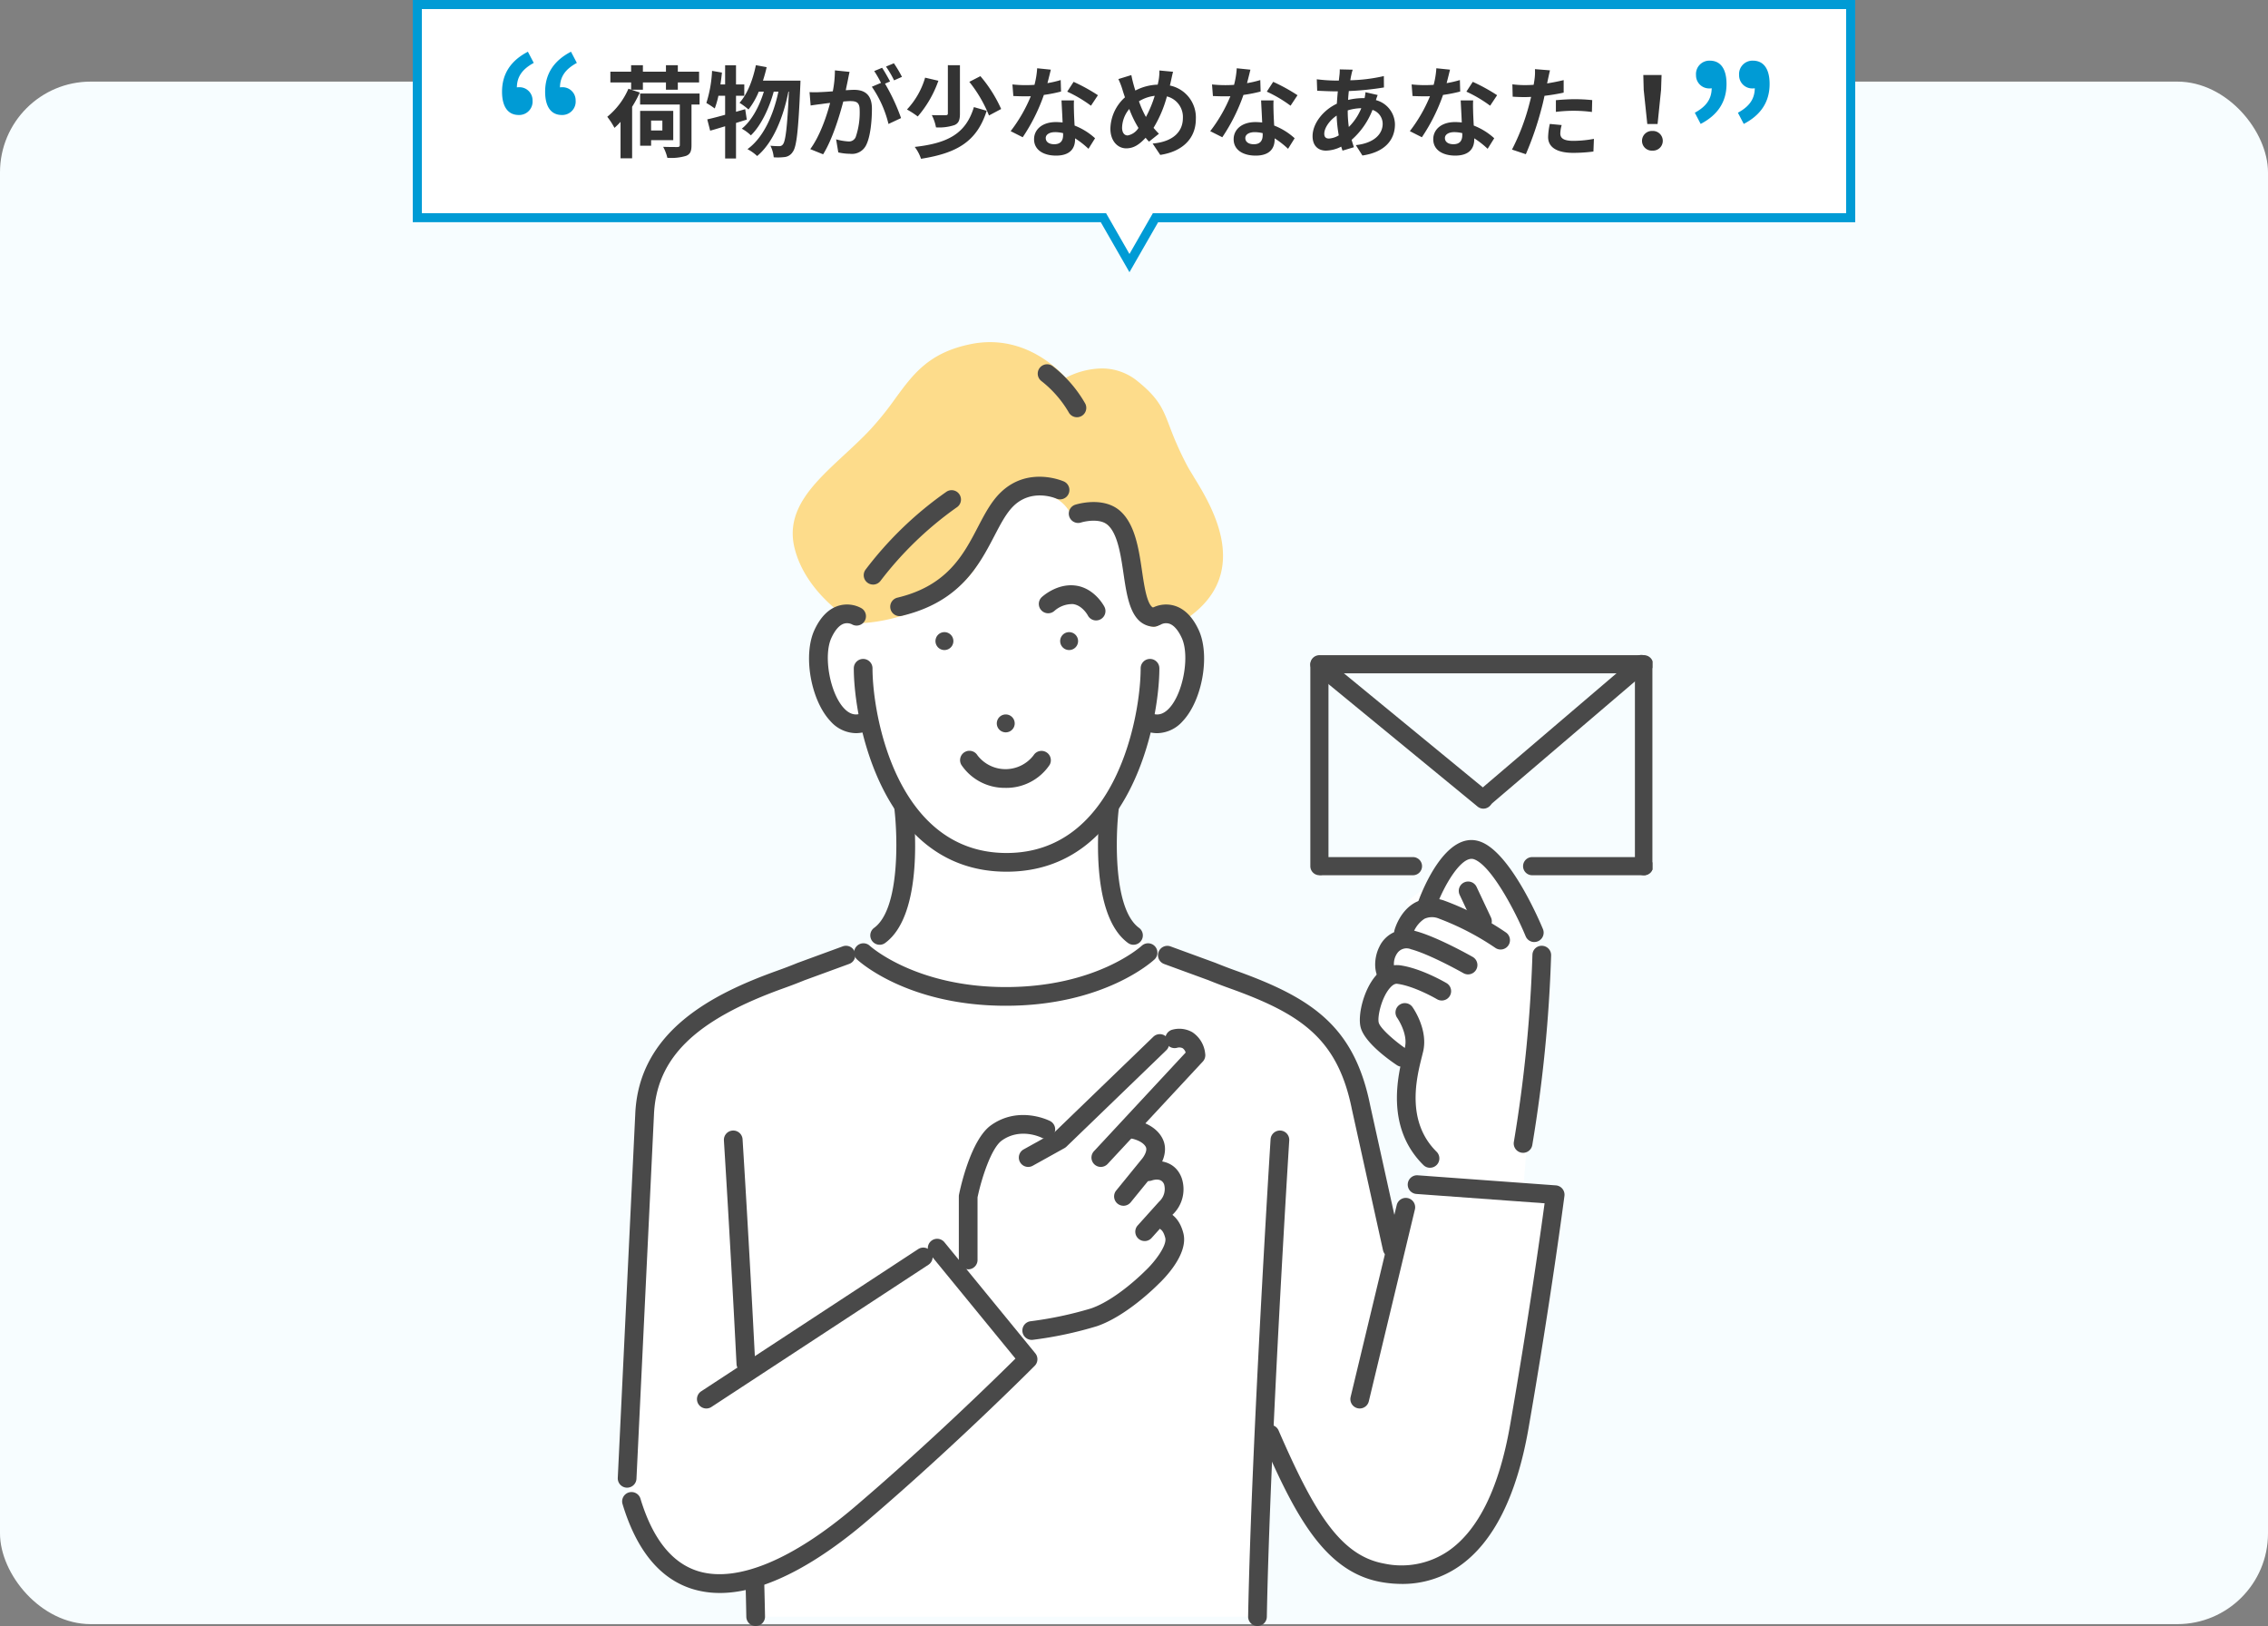
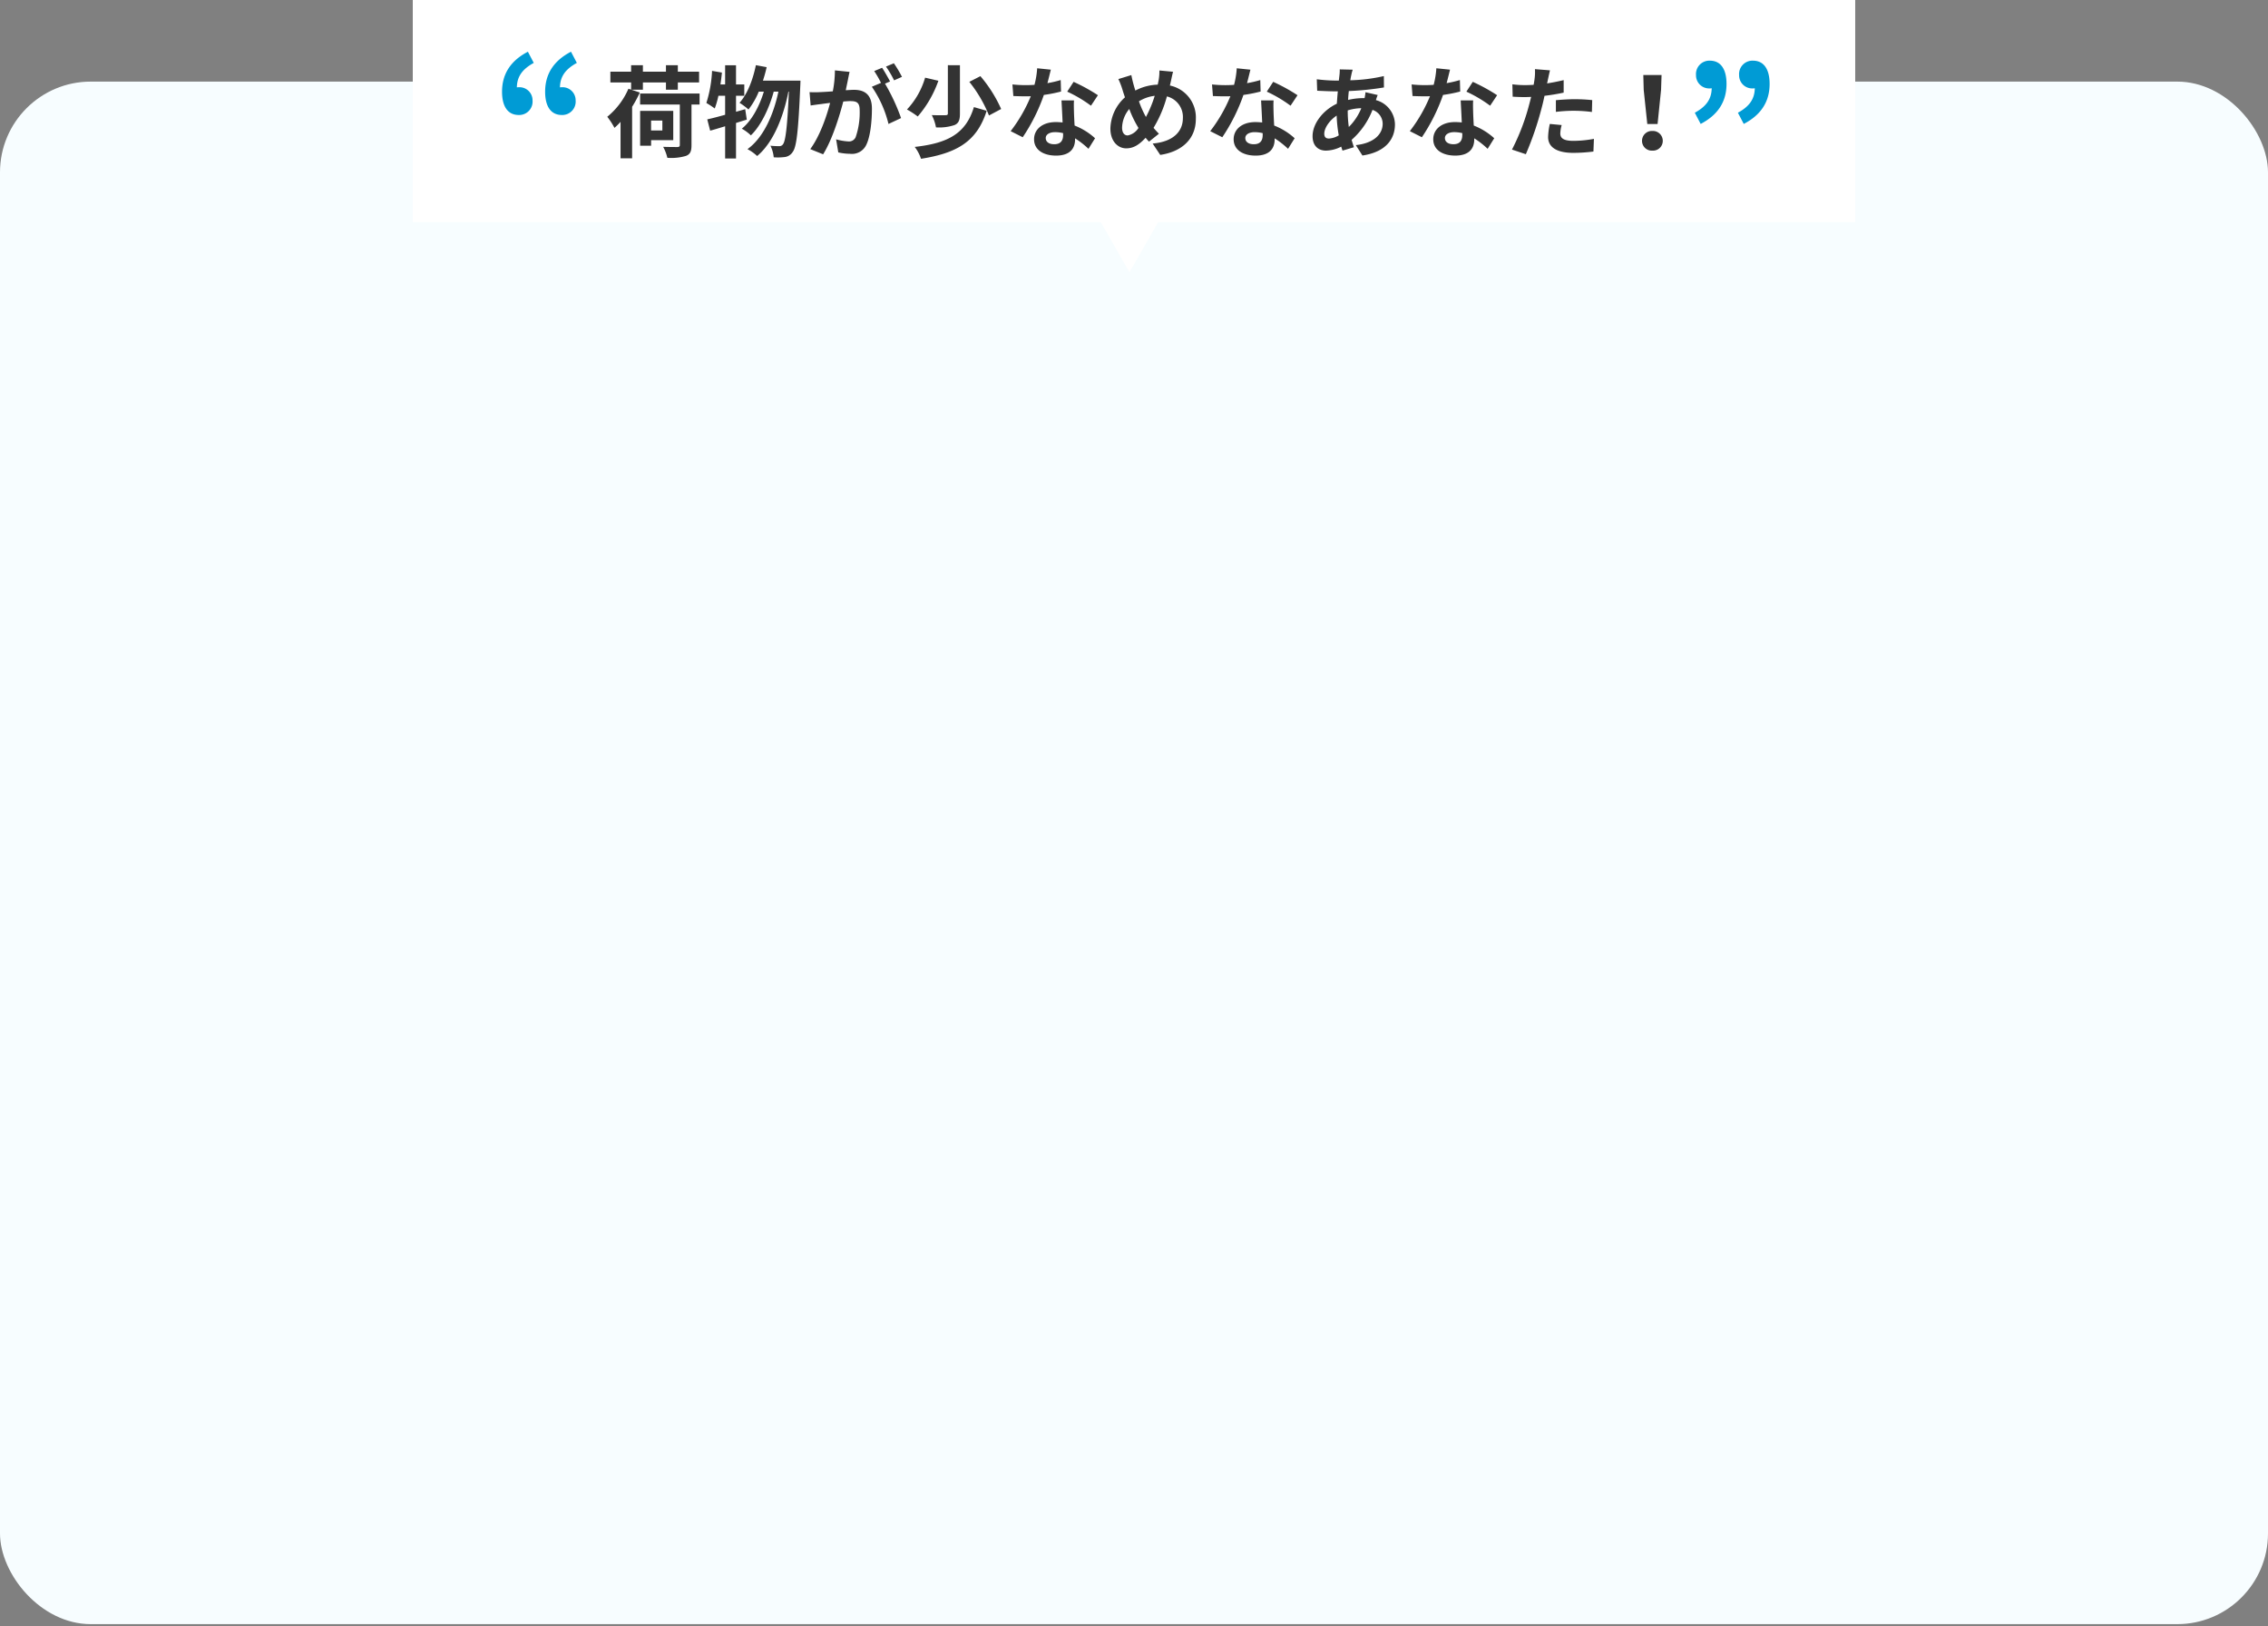
<svg xmlns="http://www.w3.org/2000/svg" width="500" height="358.406" viewBox="0 0 500 358.406">
  <rect x="0" y="0" width="500" height="358.406" fill="#808080" stroke="none" />
  <defs>
    <clipPath id="a">
-       <path fill="none" d="M0 0h228.092v282.997H0z" />
-     </clipPath>
+       </clipPath>
    <style>.d{fill:#fff}.f{fill:#494949}.g{fill:#009bd5}</style>
  </defs>
  <g transform="translate(-210 -1264.012)">
    <rect width="500" height="340" rx="20" transform="translate(210 1282)" fill="#f7fdff" />
    <g transform="translate(346.194 1339.421)" clip-path="url(#a)">
      <path class="d" d="M169.032 140.624c-.857-7.347 3.332-8.8 3.332-8.8l3.928-6.176-2.551-2.215 15.139-11.286 9.949 11.286 4.875 11.69-4.123 52.243 7.076.558c-7.766 70.877-15.945 83.136-34.513 83.718s-29.656-31.939-29.656-31.939l-1.461 41.234H30.401l-.089-8.584c-25.148 8.1-28.251-21.911-28.251-21.911l3.826-79.583c.833-17.324 16.341-24.292 16.341-24.292l26.7-10.939c18.826-3.274 14.1-32.976 14.1-32.976-5.421-8.209-7.645-19.608-7.645-19.608s-10.877 4.9-11.012-11.148c-.122-14.424 8.286-11.473 8.286-11.473 4-8.791 27.545-34.094 41.988-33.269s23.684 12.824 23.485 33.524c0 0 7.989-3.475 9.05 9.025s-7.653 14.944-11.028 14.34a48.7 48.7 0 01-8.184 18.608s-5.311 26.216 14.078 32.47 34.235 12.233 39.8 26.253 9.251 40.273 9.251 40.273l4.118-15.945h3.042l.626-5.96s-7.553-7.028-4.254-20.842c0 0-7.416-3.779-8.862-8.384s3.263-9.89 3.263-9.89" />
      <path d="M126.951 29.635c-.575-.935-1.073-1.742-1.391-2.345a71.419 71.419 0 01-3.89-8.689c-1.476-3.859-2.367-6.188-7.079-9.99a12.378 12.378 0 00-7.957-2.806 17.627 17.627 0 00-7.851 2.05C96.387 5.233 90.535.005 82.056.005a21.115 21.115 0 00-4.119.412c-9.323 1.859-12.773 6.57-16.769 12.028a67.24 67.24 0 01-5.69 7.037c-1.8 1.894-3.731 3.684-5.6 5.415-6.664 6.183-12.96 12.024-10.917 20.442 2.454 10.119 12.558 16.091 12.987 16.339a2.124 2.124 0 001.048.28c7.049-.045 20.063-3.844 25.608-11.854a44.231 44.231 0 003.928-7.428c2.023-4.539 3.484-7.819 8.018-8.846a10.8 10.8 0 012.372-.282 7.55 7.55 0 016.687 3.907 2.074 2.074 0 002.017 1.175c8.406-.625 9.761 6.02 10.634 14.833.842 8.5 4.912 9.218 5.721 9.276.048 0 .1.005.145.005a2.1 2.1 0 001.58-.72 1.652 1.652 0 011.314-.664 2.918 2.918 0 011.185.3 2.008 2.008 0 002.13-.008c16.181-10.02 6.662-25.429 2.611-32.008" fill="#fddc8b" />
      <path class="f" d="M87.507 84.042a1.974 1.974 0 11-1.975-1.975 1.975 1.975 0 011.975 1.975" />
      <path class="f" d="M85.714 116.728c-27.494 0-33.681-33.2-33.681-44.834a2.062 2.062 0 014.124 0c0 10.562 5.43 40.711 29.558 40.711s29.559-30.149 29.559-40.711a2.062 2.062 0 014.124 0c0 11.631-6.188 44.834-33.682 44.834" />
      <path class="f" d="M52.494 86.193a7.66 7.66 0 01-5.615-2.651c-4.328-4.6-6.078-14.537-3.532-20.063 1.33-2.887 3.118-4.694 5.317-5.369a6.525 6.525 0 015.059.547 2.062 2.062 0 01-2.1 3.549 2.422 2.422 0 00-1.792-.14c-1 .329-1.945 1.415-2.739 3.138-1.813 3.937-.327 12.2 2.79 15.512 1.608 1.71 2.989 1.441 3.887 1.092a2.062 2.062 0 011.495 3.843 7.609 7.609 0 01-2.77.542m66.441.004a7.608 7.608 0 01-2.77-.542 2.062 2.062 0 111.495-3.843c.9.349 2.278.616 3.887-1.091 3.117-3.312 4.6-11.577 2.79-15.513-.793-1.724-1.74-2.809-2.739-3.138a2.43 2.43 0 00-1.8.141 2.044 2.044 0 01-2.812-.711 2.079 2.079 0 01.717-2.841 6.534 6.534 0 015.059-.546c2.2.676 3.988 2.482 5.318 5.369 2.546 5.526.795 15.465-3.533 20.063a7.661 7.661 0 01-5.614 2.651M85.476 98.249a11.484 11.484 0 01-9.723-5.056 2.062 2.062 0 013.53-2.132 7.79 7.79 0 0012.387 0 2.062 2.062 0 013.528 2.134 11.483 11.483 0 01-9.722 5.056m-27.742 34.583a2.062 2.062 0 01-1.218-3.727c5.74-4.194 5.17-20.344 4.466-26.212a2.062 2.062 0 114.094-.491c.288 2.4 2.567 23.68-6.128 30.033a2.049 2.049 0 01-1.214.4m55.96-.003a2.05 2.05 0 01-1.215-.4c-8.695-6.353-6.416-27.628-6.128-30.033a2.062 2.062 0 014.094.49c-.7 5.872-1.265 22.027 4.466 26.214a2.062 2.062 0 01-1.218 3.727m-12.24-67.241a1.974 1.974 0 10-1.644 2.258 1.973 1.973 0 001.644-2.258m-31.389 0a1.974 1.974 0 111.644 2.258 1.973 1.973 0 01-1.644-2.258m35.39-4.244a2.062 2.062 0 01-1.836-1.121c0-.01-1.2-2.221-3.253-2.481a5.874 5.874 0 00-4.1 1.495 2.062 2.062 0 01-2.828-3c.134-.126 3.326-3.1 7.447-2.585 4.229.535 6.318 4.521 6.405 4.69a2.062 2.062 0 01-1.833 3M56.28 53.44a2.062 2.062 0 01-1.625-3.328 79.609 79.609 0 0117.832-17.149 2.062 2.062 0 012.226 3.472 77.019 77.019 0 00-16.805 16.208 2.055 2.055 0 01-1.628.8m5.847 6.951a2.062 2.062 0 01-.476-4.068c10.986-2.617 14.57-9.483 17.73-15.542 1.488-2.849 2.893-5.542 4.929-7.551 6.058-5.983 13.736-2.653 14.06-2.508a2.062 2.062 0 01-1.675 3.768c-.25-.107-5.472-2.293-9.489 1.673-1.575 1.556-2.777 3.859-4.169 6.527-3.392 6.5-7.616 14.592-20.431 17.645a2.089 2.089 0 01-.479.056" />
      <path class="f" d="M118.137 62.738a1.862 1.862 0 01-.212-.011c-4.778-.486-5.617-6.174-6.427-11.675-.605-4.106-1.291-8.76-3.449-10.726-1.626-1.481-4.84-.9-5.941-.557a2.062 2.062 0 01-1.262-3.926c.254-.082 6.247-1.965 9.979 1.435 3.246 2.957 4.046 8.385 4.752 13.172.525 3.571 1.181 8.014 2.766 8.175a2.062 2.062 0 01-.207 4.114m-16.909-46.181a2.06 2.06 0 01-1.84-1.13 24.31 24.31 0 00-6.035-6.877 2.062 2.062 0 012.59-3.21 27.873 27.873 0 017.126 8.228 2.063 2.063 0 01-1.84 2.988M19.524 235.046a2.062 2.062 0 01-1.132-3.787l47.832-31.339a2.062 2.062 0 012.26 3.45l-47.833 31.339a2.055 2.055 0 01-1.128.338" />
      <path class="f" d="M22.493 275.709a20.379 20.379 0 01-5.774-.8c-7.275-2.137-12.545-8.456-15.665-18.784a2.062 2.062 0 013.948-1.194c2.692 8.911 7.025 14.3 12.88 16.02 8.479 2.492 20.694-2.569 34.39-14.248 16.232-13.842 31.006-28.3 35.4-32.655l-18.84-23.019a2.062 2.062 0 113.191-2.612l20.024 24.467a2.06 2.06 0 01-.132 2.757c-.173.175-17.532 17.631-36.963 34.2-8.908 7.6-21.2 15.871-32.453 15.871" />
      <path class="f" d="M2.063 252.502h-.1A2.062 2.062 0 010 250.341l3.85-80.083c.713-18.423 17.14-26.639 31.37-31.734 1.495-.536 2.98-1.1 4.412-1.688l9.968-3.652a2.062 2.062 0 011.417 3.873l-9.9 3.622c-1.416.58-2.957 1.169-4.509 1.725-19.584 7.02-28.148 15.399-28.636 28.033l-3.851 80.1a2.061 2.061 0 01-2.058 1.963m168.651-50.717a2.063 2.063 0 01-2.012-1.617l-6.849-31.013c-3.132-15.638-11.212-21.081-27.036-26.75a113.08 113.08 0 01-4.579-1.752l-9.828-3.594a2.062 2.062 0 011.417-3.872l9.9 3.622c1.5.612 2.988 1.18 4.483 1.716 16.946 6.069 26.189 12.343 29.681 29.783l6.841 30.973a2.061 2.061 0 01-2.015 2.506M30.4 282.996a2.062 2.062 0 01-2.061-2.022c-.045-2.421-.1-4.952-.176-7.57a2.062 2.062 0 014.121-.113c.072 2.631.131 5.173.178 7.6a2.062 2.062 0 01-2.023 2.1h-.04" />
      <path class="f" d="M28.237 227.212a2.062 2.062 0 01-2.058-1.958c-1.328-26.283-2.769-49.092-2.783-49.319a2.062 2.062 0 014.115-.261c.014.227 1.457 23.061 2.786 49.373a2.062 2.062 0 01-1.955 2.163h-.1m112.786 55.787h-.039a2.062 2.062 0 01-2.023-2.1c.724-38.177 4.909-104.556 4.952-105.222a2.062 2.062 0 014.115.261c-.042.665-4.222 66.954-4.944 105.039a2.063 2.063 0 01-2.061 2.022M85.532 146.278c-21.625 0-32.336-9.786-32.782-10.2a2.062 2.062 0 012.817-3.012c.093.087 10.075 9.091 29.965 9.091 20.015 0 29.868-9 29.967-9.091a2.061 2.061 0 112.815 3.012c-.445.416-11.156 10.2-32.782 10.2m4.947 35.525a2.062 2.062 0 01-1-3.865l6.766-3.758 21.836-21.079a2.062 2.062 0 012.864 2.967l-22.031 21.266a2.081 2.081 0 01-.43.319l-7 3.89a2.049 2.049 0 01-1 .26" />
      <path class="f" d="M106.488 181.802a2.062 2.062 0 01-1.509-3.466l20.217-21.747a1.837 1.837 0 00-.642-.94 1.7 1.7 0 00-1.176-.128 2.046 2.046 0 01-2.572-1.345 2.078 2.078 0 011.357-2.595 5.8 5.8 0 014.525.539 6.4 6.4 0 012.811 4.717 2.062 2.062 0 01-.524 1.742l-20.977 22.563a2.059 2.059 0 01-1.511.658" />
-       <path class="f" d="M111.483 190.361a2.062 2.062 0 01-1.6-3.363l5.493-6.744c.027-.034.057-.066.086-.1.313-.347 1.417-1.862.94-2.764-.649-1.231-2.649-1.762-3.149-1.836a2.062 2.062 0 01.608-4.078c.453.068 4.48.754 6.188 3.99 1.52 2.882-.213 6-1.513 7.438l-5.456 6.7a2.056 2.056 0 01-1.6.76" />
-       <path class="f" d="M116.152 198.14a2.062 2.062 0 01-1.532-3.441l4.668-5.187a1.839 1.839 0 01.135-.136 3.746 3.746 0 001.023-3.715c-.54-1.445-2.126-1.079-2.783-.854a2.062 2.062 0 01-1.387-3.883c2.41-.873 6.538-.714 8.033 3.3a7.718 7.718 0 01-2.013 8.114l-4.611 5.123a2.054 2.054 0 01-1.533.683" />
      <path class="f" d="M91.253 219.926a2.062 2.062 0 01-.25-4.108 81.987 81.987 0 0013.321-2.822c5.7-1.958 11.852-8.184 11.914-8.247l.067-.065c2.107-1.967 4.806-5.575 4.394-7.225-.387-1.547-1.007-1.974-1.28-1.984a.344.344 0 00.135-.012l-.577-4.083c1.487-.206 4.6.581 5.723 5.078 1.156 4.625-4.344 10.083-5.553 11.214-.584.59-7.043 7.011-13.483 9.224a84.56 84.56 0 01-14.155 3.014 2 2 0 01-.255.016m-14.003-15.561a2.062 2.062 0 01-2.062-2.062v-14a2.028 2.028 0 01.041-.407c.247-1.227 2.548-12.069 7.048-15.276 6.137-4.372 12.749-1.077 13.028-.935a2.062 2.062 0 01-1.878 3.672c-.181-.09-4.691-2.276-8.757.622-2.362 1.682-4.515 8.492-5.359 12.535v13.8a2.062 2.062 0 01-2.062 2.062m86.32 30.67a2.029 2.029 0 01-.483-.058 2.061 2.061 0 01-1.524-2.485l10.172-42.335a2.062 2.062 0 014.009.963l-10.172 42.335a2.063 2.063 0 01-2 1.58" />
      <path class="f" d="M172.847 273.715a25.953 25.953 0 01-4.647-.429c-12.57-2.285-19.093-15.173-26.315-31.783a2.062 2.062 0 013.781-1.645c7.872 18.1 13.632 27.618 23.271 29.37a18.309 18.309 0 0014.252-2.832c6.582-4.594 11.135-13.919 13.535-27.719 4.065-23.373 6.75-42.592 7.6-48.86l-28.26-2.056a2.061 2.061 0 11.3-4.112l30.442 2.22a2.063 2.063 0 011.894 2.322c-.029.222-2.943 22.621-7.914 51.2-2.595 14.922-7.722 25.148-15.237 30.393a21.89 21.89 0 01-12.7 3.936m26.734-95.029a2.108 2.108 0 01-.366-.032 2.063 2.063 0 01-1.666-2.394 307.836 307.836 0 004.091-41.192 2.038 2.038 0 012.108-2.014 2.062 2.062 0 012.015 2.108 312.563 312.563 0 01-4.156 41.827 2.063 2.063 0 01-2.027 1.7m2.474-46.458a2.064 2.064 0 01-1.905-1.272c-2.441-5.887-7.7-15.7-11.412-16.984-2.638-.909-6.563 5.631-8.383 10.7a2.062 2.062 0 01-3.883-1.389c.583-1.631 5.925-15.861 13.609-13.214 6.668 2.3 13.16 17.57 13.878 19.3a2.063 2.063 0 01-1.9 2.852" />
      <path class="f" d="M194.631 133.882a2.056 2.056 0 01-1.179-.371 58.926 58.926 0 00-12.407-6.44 3.947 3.947 0 00-3.23.051 6.44 6.44 0 00-2.609 3.595 2.062 2.062 0 01-3.979-1.082c.118-.44 1.253-4.346 4.634-6.145a8.046 8.046 0 016.517-.322 62.161 62.161 0 0113.434 6.962 2.062 2.062 0 01-1.183 3.751" />
      <path class="f" d="M169.89 141.717a2.054 2.054 0 01-1.282-.448c-2.091-1.663-2-5.44-.715-7.985a6.557 6.557 0 018.032-3.454c4.8 1.293 12.263 5.518 12.578 5.7a2.062 2.062 0 01-2.037 3.585c-.073-.042-7.322-4.144-11.613-5.3a2.49 2.49 0 00-2.989.849 4.1 4.1 0 00-.622 3.437 2.062 2.062 0 01-1.353 3.619" />
      <path class="f" d="M172.914 159.723a2.047 2.047 0 01-1.141-.346c-1.654-1.1-7.117-4.96-8-8.342-.692-2.653.661-8.341 3.378-11.425a5.777 5.777 0 015.2-2.261c4.7.61 10.178 3.833 10.409 3.97a2.062 2.062 0 01-2.1 3.547c-.049-.029-4.986-2.928-8.836-3.427-.47-.059-1 .24-1.582.9-1.891 2.147-2.811 6.4-2.481 7.659s3.523 4.1 6.3 5.952a2.062 2.062 0 01-1.147 3.777" />
      <path class="f" d="M179.064 181.99a2.056 2.056 0 01-1.449-.594c-8.5-8.4-5.588-19.954-4.344-24.889.1-.412.2-.779.269-1.1.691-2.992-1.675-6.413-1.7-6.447a2.062 2.062 0 013.354-2.4c.143.2 3.481 4.94 2.365 9.773-.079.338-.178.733-.29 1.175-1.161 4.612-3.58 14.207 3.244 20.947a2.062 2.062 0 01-1.448 3.529m11.563-52.252a2.061 2.061 0 01-1.866-1.184l-3.142-6.673a2.062 2.062 0 113.73-1.757l3.142 6.673a2.063 2.063 0 01-1.865 2.941M154.68 117.51a2 2 0 01-2-2V71.163a2 2 0 012-2 2 2 0 012 2v44.347a2 2 0 01-2 2zm71.558 0a2 2 0 01-2-2V71.163a2 2 0 012-2 2 2 0 012 2v44.347a2 2 0 01-2 2z" />
      <path class="f" d="M226.238 73.007H154.68a2 2 0 01-2-2 2 2 0 012-2h71.558a2 2 0 012 2 2 2 0 01-2 2zm-50.932 44.503h-20.07a2 2 0 01-2-2 2 2 0 012-2h20.07a2 2 0 012 2 2 2 0 01-2 2zm50.932 0h-24.656a2 2 0 01-2-2 2 2 0 012-2h24.656a2 2 0 012 2 2 2 0 01-2 2z" />
      <path class="f" d="M190.829 102.832a1.992 1.992 0 01-1.268-.454l-35.577-29.211a2 2 0 01-.277-2.815 2 2 0 012.815-.277l35.577 29.211a2 2 0 01-1.27 3.546z" />
      <path class="f" d="M190.829 102.675a2 2 0 01-1.522-.7 2 2 0 01.222-2.825l34.833-29.721a2 2 0 012.82.223 2 2 0 01-.223 2.82l-34.83 29.725a1.992 1.992 0 01-1.3.478z" />
    </g>
    <path class="d" d="M452.677 1312.992H300.999v-48.979h318v48.98H465.323l-6.324 11.02z" />
-     <path class="g" d="M458.999 1319.994l5.165-9h152.835v-44.981h-314v44.98h150.836l5.165 9m-.001 4.02l-6.323-11.021H300.999v-48.979h318v48.98H465.323z" />
    <path d="M349.203 1283.79h2.53v-1.606h5.082v1.606h2.618v-1.606h4.686v-2.372h-4.686v-1.43h-2.618v1.43h-5.082v-1.43h-2.6v1.43h-4.572v2.376h4.576v1.584l-.594-.2a16.328 16.328 0 01-4.664 6.18 16.374 16.374 0 011.584 2.442 15.062 15.062 0 001.342-1.32v8.03h2.552v-11.352a25.757 25.757 0 001.694-3.146zm6.82 6.8v2.178h-2.486v-2.18zm2.4 4.312v-6.448h-7.3v7.678h2.42v-1.232zm5.808-10.274h-13.114v2.42h8.756v8.91c0 .352-.132.44-.55.462-.374 0-1.848 0-3.124-.044a9.6 9.6 0 01.924 2.42 11.36 11.36 0 004.092-.418c.946-.352 1.232-1.012 1.232-2.354v-8.978h1.782zm10.054 3.452l-2.024.572v-3.54h1.824v-2.486h-1.826v-4.224h-2.4v4.224h-1.032c.132-.88.242-1.738.33-2.618l-2.178-.374a27.5 27.5 0 01-1.254 7.078 19.141 19.141 0 011.848 1.21 19.994 19.994 0 00.812-2.81h1.474v4.2c-1.5.418-2.838.77-3.938 1.012l.64 2.488c1.012-.264 2.112-.616 3.3-.968v7.104h2.4v-7.836c.814-.242 1.584-.506 2.376-.726zm3.916-6.292c.308-.968.594-1.958.814-2.97l-2.376-.44c-.66 3.234-1.87 6.38-3.608 8.294a14.928 14.928 0 011.98 1.474 16.382 16.382 0 002.264-3.934h1.122c-.968 3.19-2.684 6.446-4.862 8.162a9.247 9.247 0 012 1.474c2.222-2.112 4.07-6.05 5.038-9.636h1.034c-1.1 5.148-3.3 10.142-6.82 12.672a9.76 9.76 0 012.134 1.518c3.544-2.93 5.81-8.65 6.888-14.19h.11c-.352 7.9-.748 10.89-1.3 11.594a.919.919 0 01-.814.418 17.846 17.846 0 01-1.956-.092 7.313 7.313 0 01.726 2.552 12.579 12.579 0 002.486-.066 2.41 2.41 0 001.716-1.144c.836-1.1 1.232-4.686 1.65-14.5.022-.308.044-1.188.044-1.188zm30.644-.836a26.033 26.033 0 00-1.782-2.992l-1.738.726a21.951 21.951 0 011.782 3.036zm-14.784-1.43a24.121 24.121 0 01-.462 4.62 65.85 65.85 0 01-2.816.176 20.229 20.229 0 01-2.31 0l.242 2.948c.682-.11 1.8-.264 2.42-.33.418-.066 1.1-.154 1.87-.242-.77 2.97-2.266 7.326-4.378 10.186l2.838 1.144c2-3.212 3.586-8.338 4.444-11.638.616-.044 1.144-.088 1.5-.088 1.364 0 2.112.242 2.112 1.98a16.634 16.634 0 01-.88 5.962 1.6 1.6 0 01-1.628.946 12.713 12.713 0 01-2.684-.462l.48 2.882a12.334 12.334 0 002.596.306 3.481 3.481 0 003.586-2c.924-1.892 1.232-5.368 1.232-7.942 0-3.124-1.628-4.158-3.938-4.158-.44 0-1.1.044-1.826.088.154-.792.33-1.584.462-2.244.11-.55.242-1.232.374-1.8zm12.166 2.442c-.44-.814-1.21-2.2-1.76-3.014l-1.738.726a24.323 24.323 0 011.5 2.6l-2.024.858a24.672 24.672 0 013.67 8.202l2.772-1.3a43.29 43.29 0 00-3.542-7.59zm12.738-3.586v10.626c0 .308-.132.4-.528.4-.4.022-1.76.022-3.014-.022a9.86 9.86 0 01.924 2.706 10.707 10.707 0 004.07-.506c.946-.4 1.21-1.144 1.21-2.53v-10.67zm4.73 3.674a29.161 29.161 0 014.334 7.414l2.684-1.43a29.877 29.877 0 00-4.576-7.238zm1.012 5.566c-1.782 5.874-5.764 7.964-13.046 8.778a9.066 9.066 0 011.386 2.616c7.938-1.252 12.32-3.8 14.476-10.58zm-10.758-6.49a17.278 17.278 0 01-4 7.018 19.863 19.863 0 012.376 1.54 24.354 24.354 0 004.55-7.874zm38.1 3.872a39.2 39.2 0 00-5.364-2.948l-1.408 2.16a29.048 29.048 0 015.236 3.1zm-8.206-3.344a23.012 23.012 0 01-2.926.682c.308-1.166.572-2.266.748-2.97l-3.014-.308a18.55 18.55 0 01-.594 3.652c-.66.044-1.32.066-1.958.066a27.693 27.693 0 01-2.9-.154l.2 2.552c.946.044 1.826.066 2.728.066.374 0 .748 0 1.122-.022a33.241 33.241 0 01-4.444 7.7l2.66 1.342a40.216 40.216 0 004.664-9.328 31.927 31.927 0 003.784-.748zm.528 12.122c0 1.166-.484 2.024-1.958 2.024-1.188 0-1.87-.55-1.87-1.364 0-.77.814-1.3 2.068-1.3a7.711 7.711 0 011.76.22zm-.352-7.634c.066 1.32.176 3.234.242 4.862a15.617 15.617 0 00-1.474-.088c-3.036 0-4.818 1.65-4.818 3.784 0 2.4 2.134 3.608 4.84 3.608 3.1 0 4.2-1.584 4.2-3.608v-.2a19.4 19.4 0 012.954 2.31l1.452-2.33a14.514 14.514 0 00-4.51-2.794c-.066-1.078-.11-2.134-.132-2.75-.022-.968-.066-1.87 0-2.794zm14.586 7.722c-.792 0-1.232-.682-1.232-1.738a6.649 6.649 0 011.584-4.092 23.978 23.978 0 002.028 4.176 3.561 3.561 0 01-2.376 1.654zm5.962-8.734a25.958 25.958 0 01-1.936 4.664 21.83 21.83 0 01-1.54-3.454 8.494 8.494 0 013.48-1.21zm3.542-3.1c.132-.55.33-1.606.506-2.2l-3.014-.286a11.757 11.757 0 01-.154 2.068c-.066.33-.132.682-.22 1.056a11.358 11.358 0 00-4.928 1.3 25.354 25.354 0 01-.4-1.342 25.978 25.978 0 01-.484-2.068l-2.86.88a16.027 16.027 0 01.88 2.266c.176.594.374 1.188.572 1.76a9.557 9.557 0 00-3.212 6.886c0 2.816 1.672 4.356 3.476 4.356 1.606 0 2.816-.748 4.29-2.332.22.286.484.572.748.858l2.186-1.742c-.4-.4-.792-.836-1.188-1.3a26.522 26.522 0 002.948-6.93 4.667 4.667 0 013.52 4.8c0 2.728-1.87 5.17-6.666 5.588l1.676 2.506c4.55-.682 7.85-3.322 7.85-7.944a7.179 7.179 0 00-5.72-7.348zm27.94 2.97a39.2 39.2 0 00-5.364-2.95l-1.408 2.16a29.048 29.048 0 015.236 3.1zm-8.206-3.344a23.012 23.012 0 01-2.926.682c.308-1.166.572-2.266.748-2.97l-3.014-.308a18.549 18.549 0 01-.594 3.652c-.66.044-1.32.066-1.958.066a27.693 27.693 0 01-2.9-.154l.2 2.552c.946.044 1.826.066 2.728.066.374 0 .748 0 1.122-.022a33.241 33.241 0 01-4.444 7.7l2.66 1.34a40.215 40.215 0 004.664-9.328 31.927 31.927 0 003.784-.748zm.528 12.122c0 1.166-.484 2.024-1.958 2.024-1.188 0-1.87-.55-1.87-1.364 0-.77.814-1.3 2.068-1.3a7.71 7.71 0 011.76.22zm-.352-7.634c.066 1.32.176 3.234.242 4.862a15.617 15.617 0 00-1.474-.088c-3.036 0-4.818 1.65-4.818 3.784 0 2.4 2.134 3.608 4.84 3.608 3.1 0 4.2-1.584 4.2-3.608v-.2a19.4 19.4 0 012.954 2.308l1.452-2.33a14.514 14.514 0 00-4.51-2.794c-.066-1.078-.11-2.134-.132-2.75-.022-.968-.066-1.87 0-2.794zm19.1 2.2a10.638 10.638 0 012.992-.484 12.453 12.453 0 01-2.75 4.136 25.4 25.4 0 01-.242-3.608zm-4.158 6.2c-.7 0-1.012-.374-1.012-1.056 0-1.232 1.1-2.9 2.728-4a30.368 30.368 0 00.462 4.356 4.63 4.63 0 01-2.178.702zm8.074-10.208a12.6 12.6 0 01-.2 1.3h-.374a14.651 14.651 0 00-3.256.4c.022-.66.088-1.32.154-1.958a63.3 63.3 0 007.744-.792l-.022-2.508a36.336 36.336 0 01-7.392.924c.066-.418.132-.814.22-1.166a8.461 8.461 0 01.308-1.166l-2.86-.066a8.7 8.7 0 01-.066 1.3l-.132 1.166h-.836a35.773 35.773 0 01-4.026-.286l.088 2.526c1.012.044 2.706.132 3.85.132h.7c-.088.88-.154 1.8-.22 2.728-3.036 1.43-5.346 4.378-5.346 7.15 0 2.222 1.342 3.19 2.948 3.19a7.668 7.668 0 003.366-.88c.088.308.2.616.286.88l2.516-.75c-.176-.528-.352-1.056-.506-1.628a16.94 16.94 0 004.6-6.6 3.24 3.24 0 012.244 3.058c0 2.134-1.716 4.246-5.918 4.708l1.452 2.288c5.346-.792 7.172-3.806 7.172-6.864a5.624 5.624 0 00-4.2-5.346c.132-.418.286-.88.4-1.122zm29.018.66a39.2 39.2 0 00-5.368-2.946l-1.408 2.16a29.048 29.048 0 015.236 3.1zm-8.206-3.344a23.012 23.012 0 01-2.926.682c.308-1.166.572-2.266.748-2.97l-3.014-.308a18.549 18.549 0 01-.594 3.652c-.66.044-1.32.066-1.958.066a27.693 27.693 0 01-2.9-.154l.2 2.552c.946.044 1.826.066 2.728.066.374 0 .748 0 1.122-.022a33.241 33.241 0 01-4.444 7.7l2.656 1.344a40.215 40.215 0 004.664-9.328 31.927 31.927 0 003.784-.748zm.528 12.122c0 1.166-.484 2.024-1.958 2.024-1.188 0-1.87-.55-1.87-1.364 0-.77.814-1.3 2.068-1.3a7.71 7.71 0 011.76.22zm-.352-7.634c.066 1.32.176 3.234.242 4.862a15.617 15.617 0 00-1.474-.088c-3.036 0-4.818 1.65-4.818 3.784 0 2.4 2.134 3.608 4.84 3.608 3.1 0 4.2-1.584 4.2-3.608v-.2a19.4 19.4 0 012.95 2.312l1.452-2.33a14.514 14.514 0 00-4.51-2.794c-.066-1.078-.11-2.134-.132-2.75-.022-.968-.066-1.87 0-2.794zm20.988 2.53a32.009 32.009 0 014.2-.242 31.469 31.469 0 013.74.264l.066-2.618a37.825 37.825 0 00-3.828-.2c-1.408 0-2.97.11-4.18.22zm1.716-7c-1.188.286-2.42.528-3.652.726l.176-.836c.11-.484.308-1.452.462-2.046l-3.322-.264a11.312 11.312 0 01-.088 2.2q-.066.528-.2 1.254c-.66.044-1.3.066-1.936.066a21.448 21.448 0 01-2.75-.176l.066 2.728c.77.044 1.584.088 2.64.088.44 0 .924-.022 1.43-.044a96.434 96.434 0 01-.462 1.8 48.036 48.036 0 01-3.762 9.812l3.056 1.022a70.263 70.263 0 003.454-10.076c.242-.88.462-1.848.66-2.794a47.094 47.094 0 004.224-.7zm-3.058 9.658a14.954 14.954 0 00-.374 2.9c0 2.2 1.87 3.476 5.544 3.476a34.863 34.863 0 004.446-.294l.11-2.794a25.258 25.258 0 01-4.532.44c-2.332 0-2.882-.7-2.882-1.65a7.538 7.538 0 01.304-1.83zm21.494.022h2.266l.77-7.524.11-3.278h-4.024l.088 3.278zm1.122 5.86a2.152 2.152 0 002.288-2.156 2.182 2.182 0 00-2.288-2.18 2.182 2.182 0 00-2.288 2.178 2.152 2.152 0 002.288 2.158z" fill="#333" />
    <path class="g" d="M326.379 1275.412c-3.8 1.976-5.7 4.9-5.7 8.816 0 3.23 1.254 5.13 3.686 5.13a2.954 2.954 0 003.04-3.192 2.883 2.883 0 00-3.04-2.926 1.559 1.559 0 00-.418.038c.038-2.47 1.292-4.066 3.724-5.4zm9.5 0c-3.8 1.976-5.7 4.9-5.7 8.816 0 3.23 1.254 5.13 3.686 5.13a2.954 2.954 0 003.04-3.192 2.883 2.883 0 00-3.04-2.926 1.559 1.559 0 00-.418.038c.038-2.47 1.292-4.066 3.724-5.4zm258.548 15.915c3.8-1.976 5.7-4.9 5.7-8.816 0-3.23-1.254-5.13-3.686-5.13a2.954 2.954 0 00-3.04 3.192 2.883 2.883 0 003.04 2.926 1.559 1.559 0 00.418-.038c-.038 2.47-1.292 4.066-3.724 5.4zm-9.5 0c3.8-1.976 5.7-4.9 5.7-8.816 0-3.23-1.254-5.13-3.686-5.13a2.954 2.954 0 00-3.04 3.192 2.883 2.883 0 003.04 2.926 1.559 1.559 0 00.418-.038c-.038 2.47-1.292 4.066-3.724 5.4z" />
  </g>
</svg>